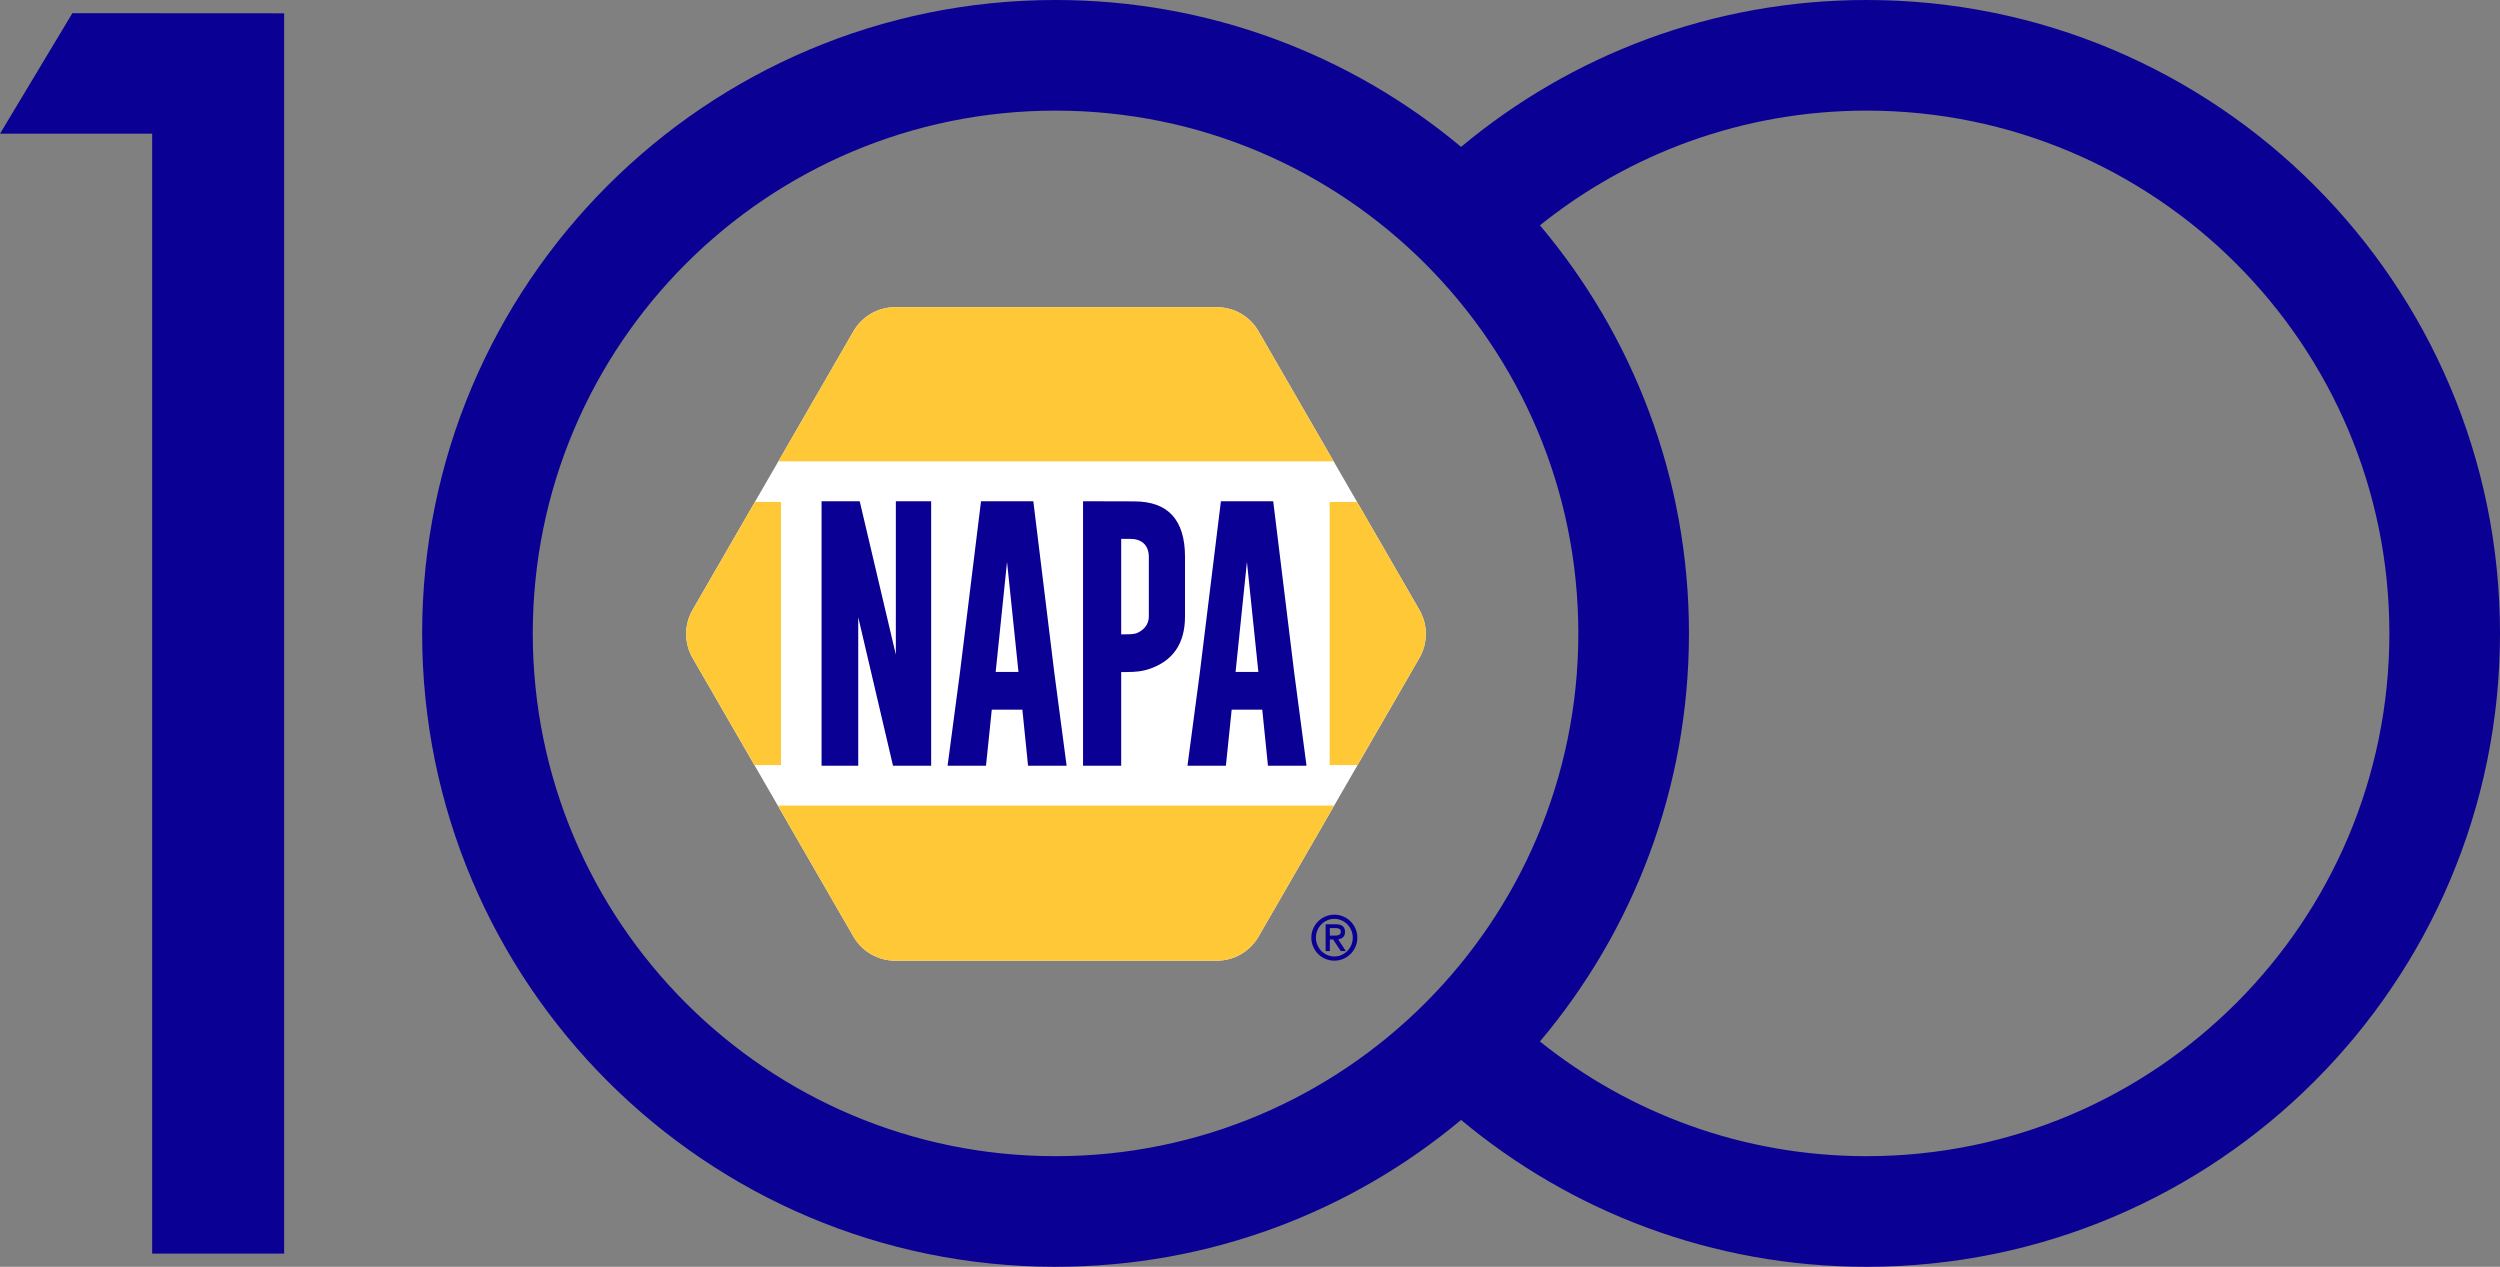
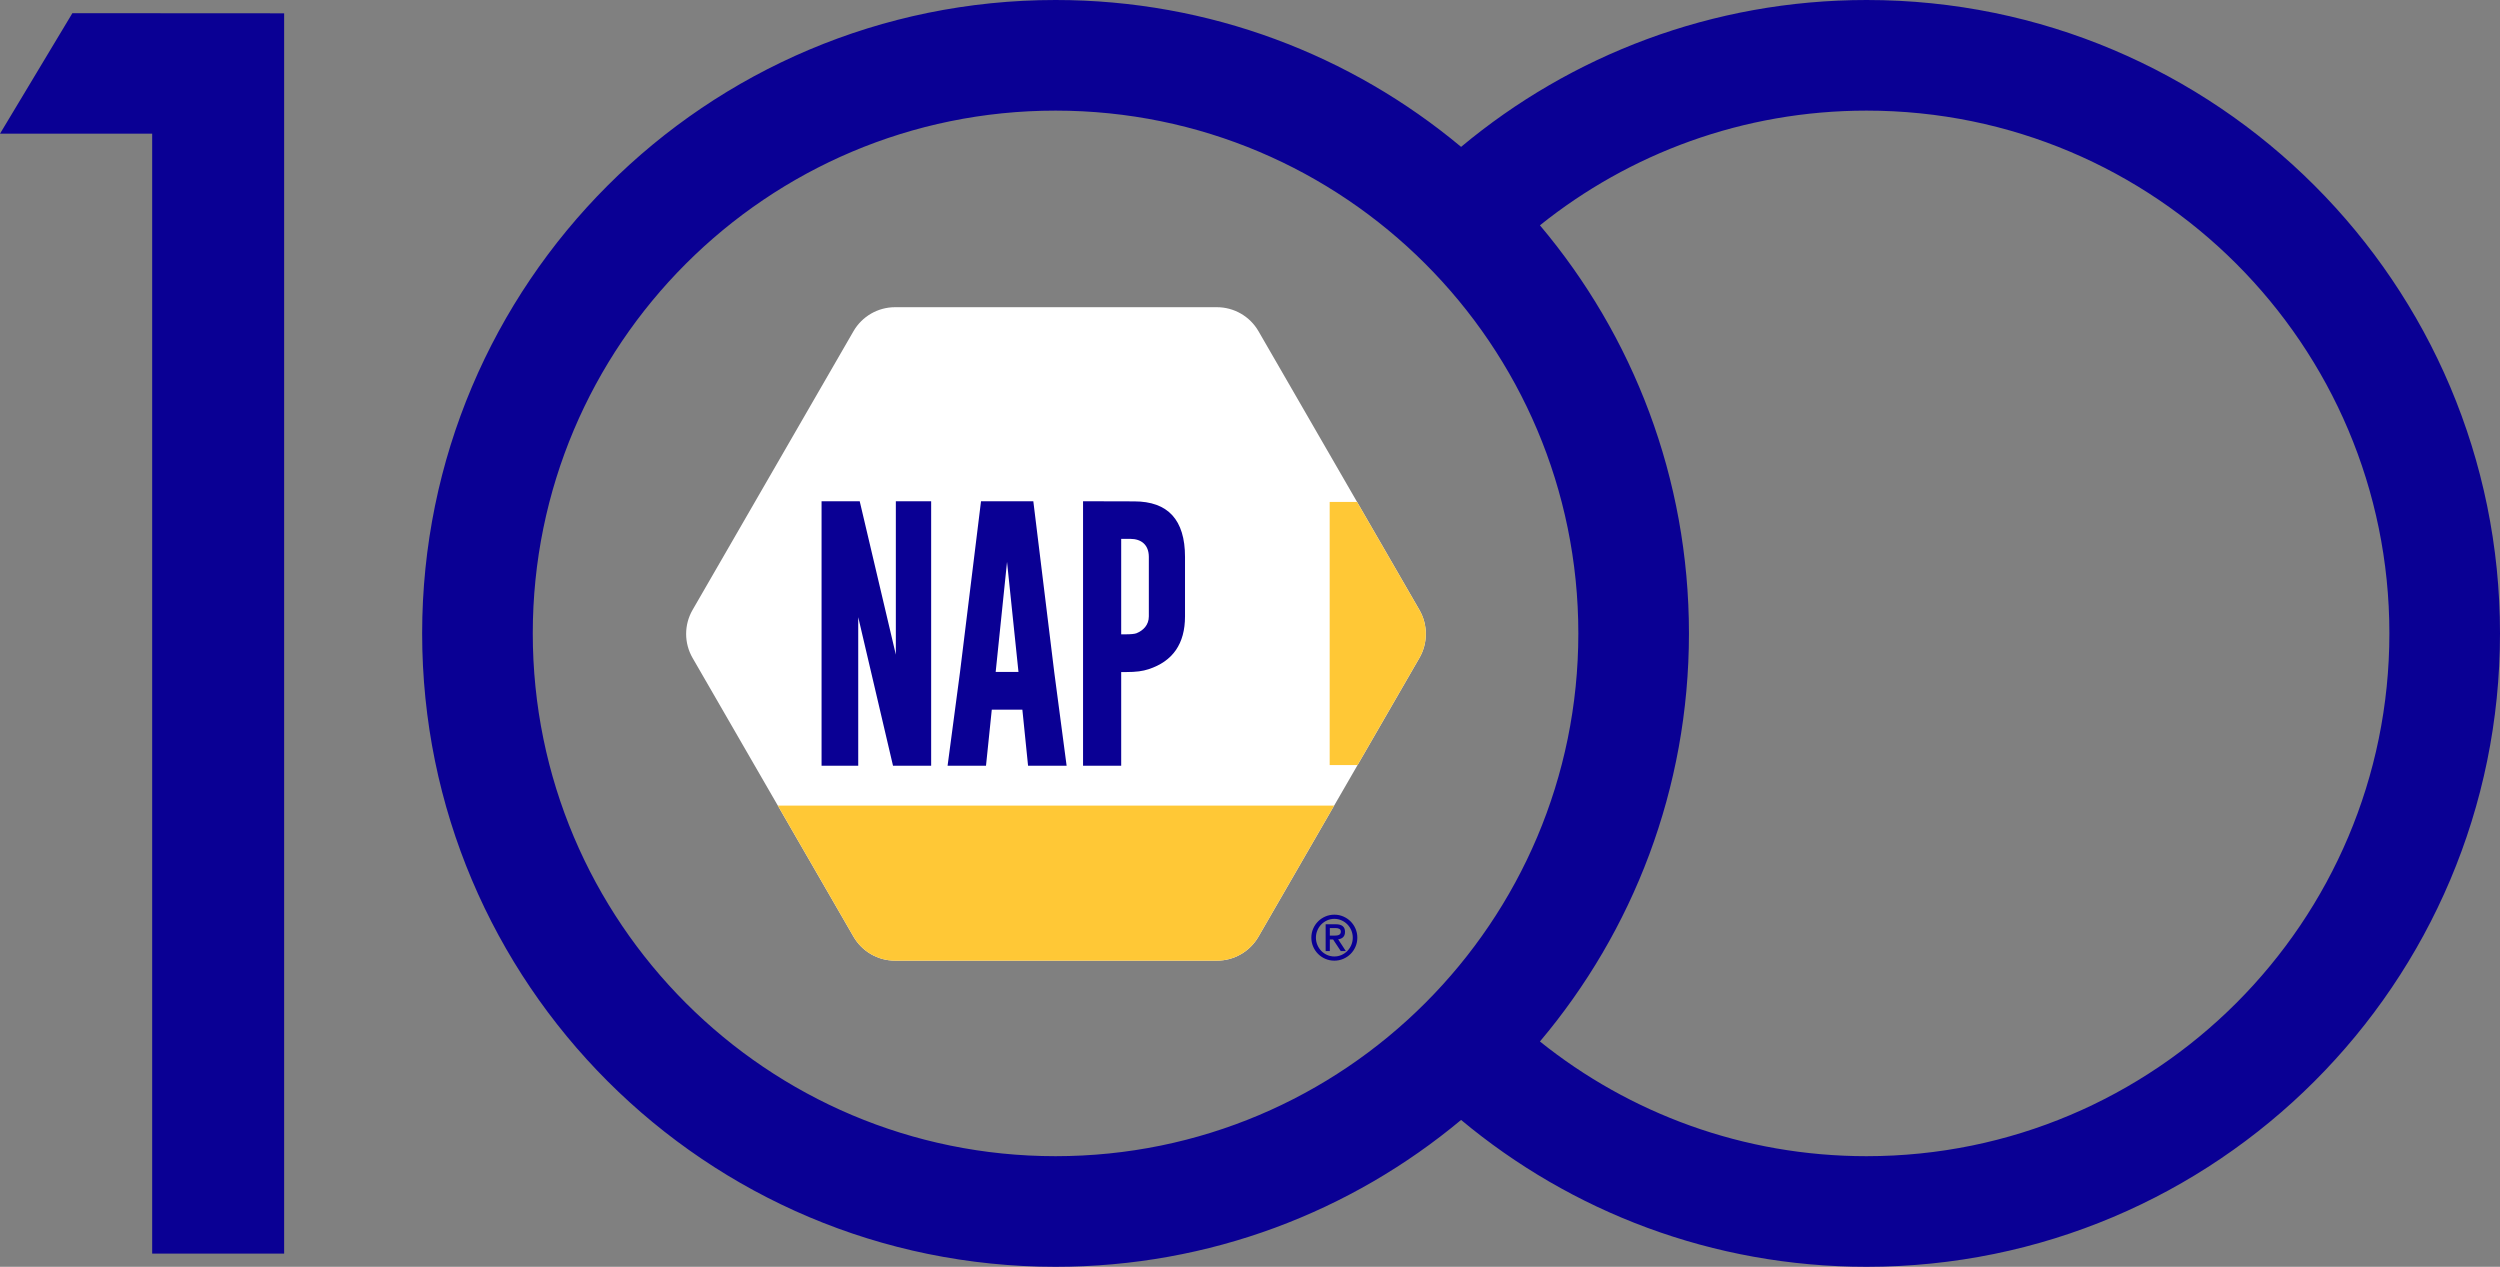
<svg xmlns="http://www.w3.org/2000/svg" id="Layer_1" version="1.1" viewBox="0 0 1080 547.259">
  <rect x="0" y="0" width="1080" height="547.259" fill="#808080" stroke="none" />
  <defs>
    <style>
      .st0 {
        fill: #fff;
      }

      .st1 {
        fill: #ffc836;
      }

      .st2 {
        fill: #0a0094;
      }
    </style>
  </defs>
  <g>
    <path class="st0" d="M613.18,263.482l-69.51-120.395c-3.707-6.421-10.558-10.377-17.973-10.377h-139.021c-7.414,0-14.265,3.956-17.973,10.377l-69.51,120.395c-3.707,6.421-3.707,14.332,0,20.753l36.829,63.79,32.681,56.605c3.707,6.421,10.558,10.377,17.973,10.377h139.021c7.414,0,14.265-3.956,17.973-10.377l32.681-56.605,36.829-63.79c3.707-6.421,3.707-14.332,0-20.753Z" />
    <path class="st1" d="M613.18,263.482l-26.938-46.658h-11.825v113.683h12.047l26.716-46.273c3.707-6.421,3.707-14.332,0-20.753Z" />
-     <path class="st1" d="M326.131,216.825h0l-26.938,46.658c-3.707,6.421-3.707,14.332,0,20.753l12.129,21.008,14.587,25.265h11.475v-113.683h-11.253Z" />
-     <path class="st1" d="M543.67,143.087c-3.707-6.421-10.558-10.377-17.973-10.377h-139.021c-7.414,0-14.265,3.956-17.973,10.377l-32.45,56.204h239.865l-32.45-56.204Z" />
    <path class="st1" d="M576.351,348.025h-240.328l32.681,56.605c3.707,6.421,10.558,10.377,17.973,10.377h139.021c7.414,0,14.266-3.956,17.973-10.377l32.681-56.605h0Z" />
    <g>
      <path class="st2" d="M354.915,216.539h16.48l15.607,66.27v-66.27h15.257v114.255h-16.48l-15.024-64.174v64.174h-15.84v-114.255Z" />
      <path class="st2" d="M455.421,290.263l5.357,40.531h-16.655l-2.461-24.225h-13.211l-2.5,24.225h-16.597l5.357-40.356,9.086-73.899h22.595l9.028,73.724ZM439.98,290.263l-4.943-47.519-4.904,47.519h9.846Z" />
-       <path class="st2" d="M559.055,290.263l5.357,40.531h-16.655l-2.461-24.225h-13.211l-2.5,24.225h-16.597l5.357-40.356,9.086-73.899h22.595l9.028,73.724ZM543.614,290.263l-4.943-47.519-4.904,47.519h9.846Z" />
      <path class="st2" d="M467.874,216.539l22.096.058c14.636,0,21.954,7.998,21.954,23.992v25.694c0,11.802-5.261,19.412-15.782,22.828-2.524.815-5.15,1.223-9.963,1.223h-1.825v40.46h-16.48v-114.255ZM484.355,232.786v41.242h1.889c2.29,0,3.863-.155,4.717-.466,2.989-1.203,5.338-3.63,5.338-7.279v-25.694c0-5.202-3.241-7.803-8.016-7.803h-3.927Z" />
    </g>
  </g>
  <path class="st2" d="M31.269,5.694c53.164,0,91.478.056,91.478.056v535.801h-57.006V57.758H0L31.269,5.694" />
  <path class="st2" d="M806.37,0c151.121,0,273.63,122.508,273.63,273.629s-122.509,273.63-273.63,273.63c-66.648,0-127.714-23.846-175.177-63.448-47.465,39.607-108.542,63.448-175.195,63.448-151.122,0-273.63-122.508-273.63-273.63S304.877,0,455.999,0c66.652,0,127.73,23.841,175.194,63.448C678.654,23.844,739.721,0,806.37,0M806.37,499.472c124.73,0,225.842-101.113,225.842-225.843s-101.113-225.842-225.842-225.842c-53.404,0-102.46,18.557-141.12,49.549,40.161,47.619,64.378,109.124,64.378,176.294s-24.217,128.674-64.378,176.294c38.66,30.992,87.715,49.549,141.12,49.549M455.999,499.472c124.729,0,225.842-101.113,225.842-225.843s-101.113-225.842-225.842-225.842-225.843,101.113-225.843,225.842,101.113,225.843,225.843,225.843" />
  <path class="st2" d="M566.501,405.072c0-1.373.261-2.662.782-3.87.521-1.207,1.23-2.26,2.127-3.156.896-.896,1.949-1.605,3.156-2.127,1.208-.521,2.498-.782,3.87-.782s2.662.261,3.87.782c1.208.522,2.259,1.231,3.156,2.127.896.896,1.606,1.949,2.127,3.156.521,1.208.782,2.497.782,3.87s-.261,2.662-.782,3.869c-.522,1.208-1.231,2.26-2.127,3.157-.897.896-1.948,1.605-3.156,2.127-1.208.522-2.498.782-3.87.782s-2.662-.261-3.87-.782c-1.207-.521-2.26-1.23-3.156-2.127-.897-.896-1.606-1.949-2.127-3.157-.522-1.207-.782-2.497-.782-3.869ZM584.395,405.072c0-1.116-.211-2.168-.631-3.157-.421-.988-.988-1.847-1.701-2.579-.714-.732-1.556-1.313-2.525-1.743-.97-.43-2.003-.645-3.101-.645s-2.132.215-3.101.645c-.97.43-1.811,1.011-2.525,1.743-.714.732-1.281,1.592-1.702,2.579-.421.988-.631,2.041-.631,3.157s.21,2.168.631,3.156c.421.988.988,1.848,1.702,2.58.713.732,1.555,1.313,2.525,1.743.97.43,2.004.645,3.101.645s2.131-.215,3.101-.645c.969-.43,1.811-1.011,2.525-1.743.713-.731,1.28-1.592,1.701-2.58.421-.988.631-2.04.631-3.156ZM572.676,410.863v-11.582h4.391c2.653,0,3.979,1.089,3.979,3.266,0,.549-.078,1.016-.233,1.4-.155.384-.37.704-.645.96-.274.256-.59.453-.947.59-.357.137-.737.233-1.139.288l3.321,5.077h-2.196l-3.321-5.022h-1.4v5.022h-1.811ZM574.488,400.928v3.266h2.058c.896,0,1.569-.132,2.017-.398.448-.265.672-.709.672-1.331,0-.531-.197-.919-.59-1.166-.394-.248-.902-.371-1.523-.371h-2.635Z" />
</svg>